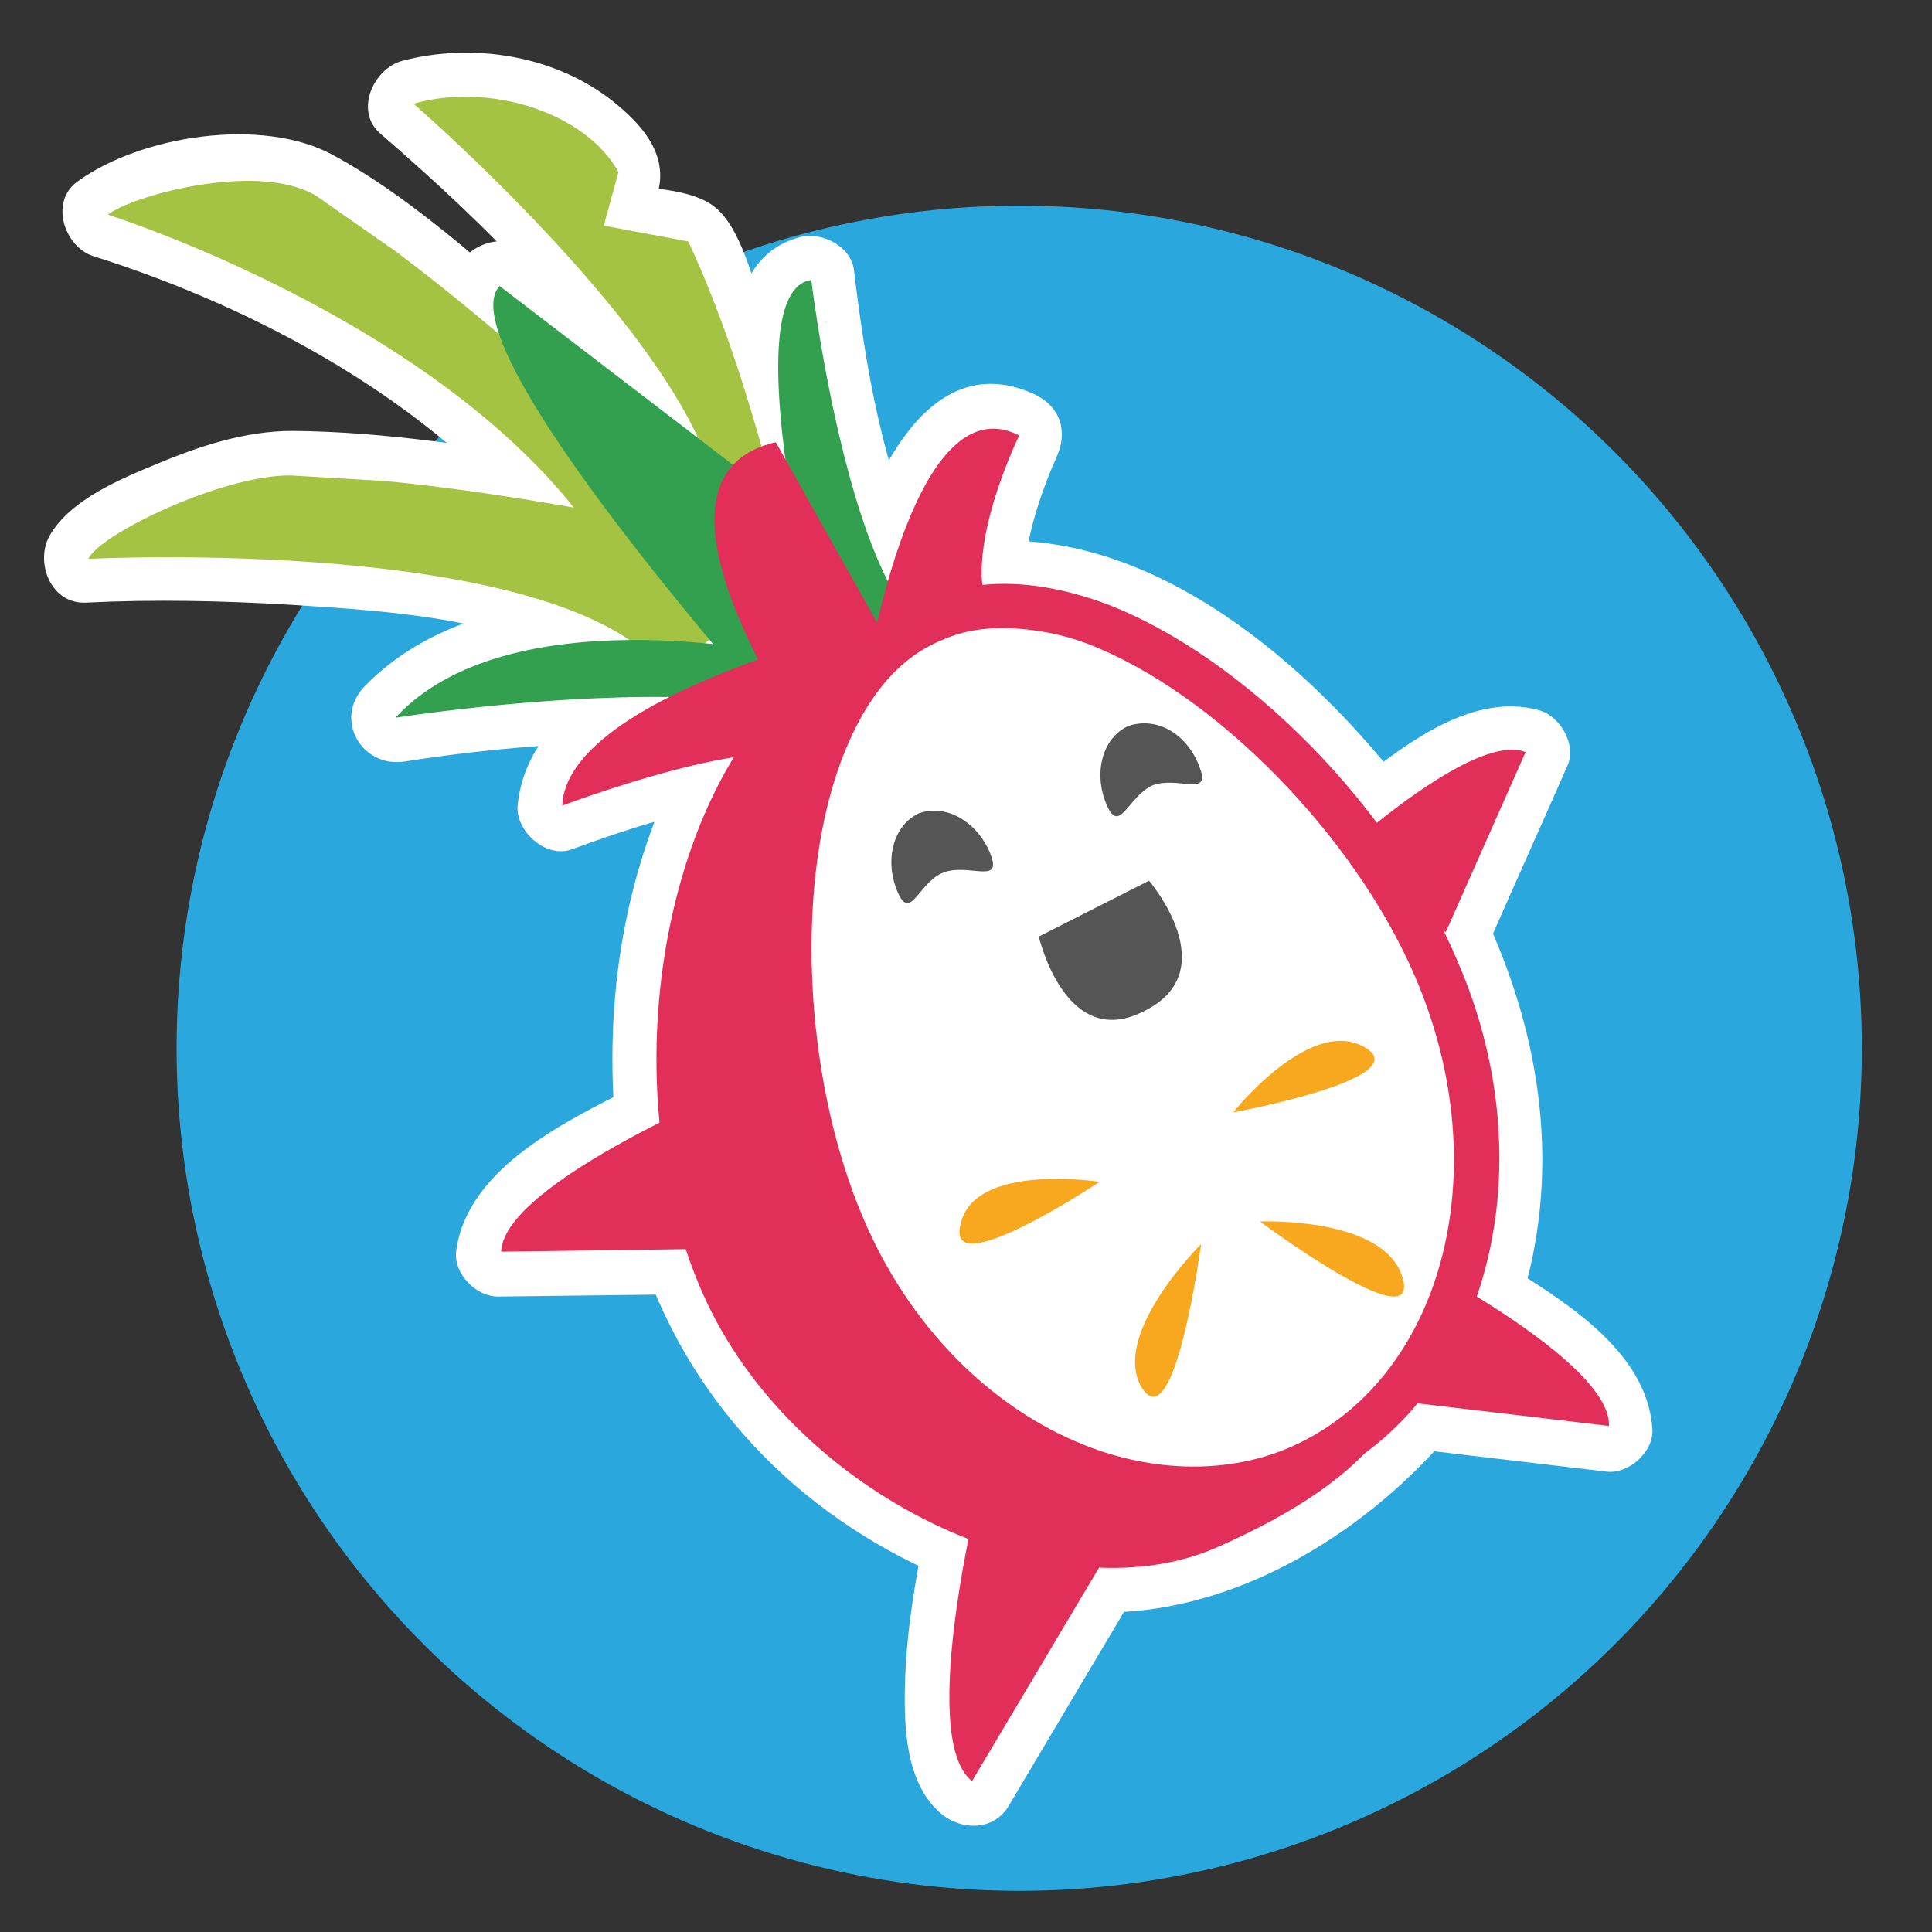
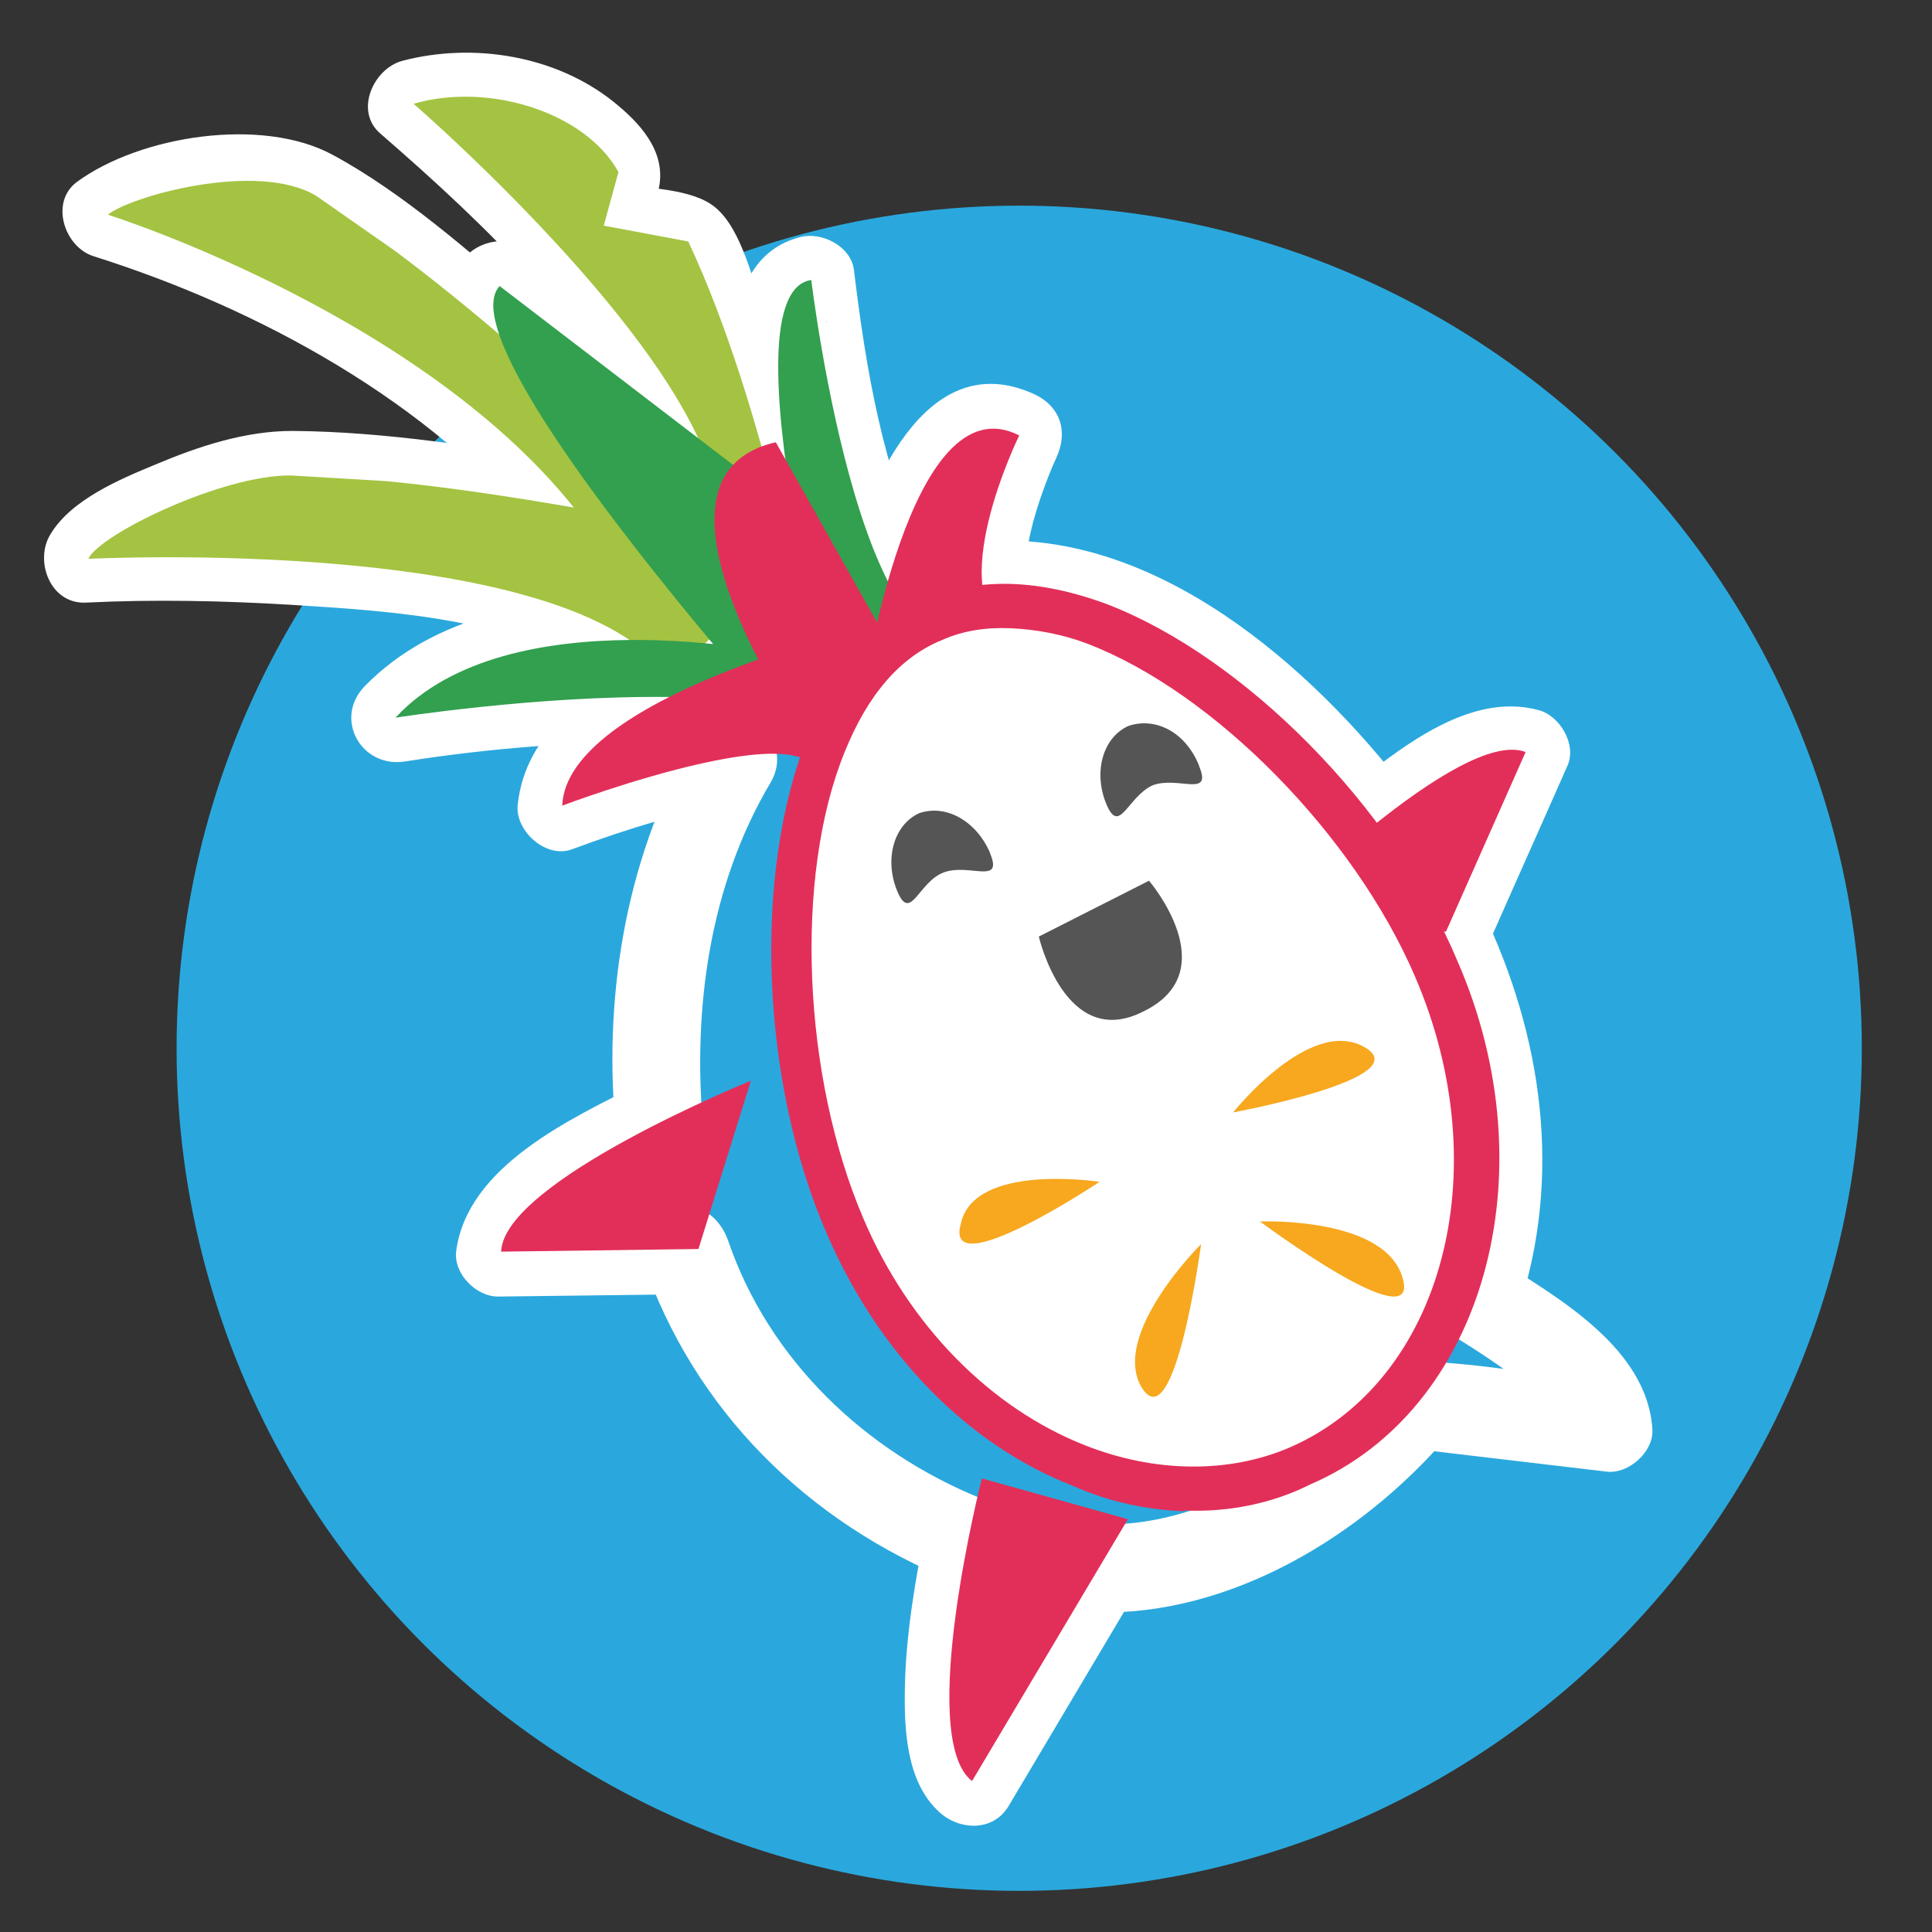
<svg xmlns="http://www.w3.org/2000/svg" viewBox="0 0 512 512" version="1.1" id="Layer_1">
  <rect x="0" y="0" width="512" height="512" fill="#333333" stroke="none" />
  <defs>
    <style>
      .st0 {
        fill: #fff;
      }

      .st1 {
        fill: #a4c342;
      }

      .st2 {
        fill: #32a04f;
      }

      .st3 {
        fill: #565555;
      }

      .st4 {
        fill: #e22f59;
      }

      .st5 {
        fill: #2aa8dd;
      }

      .st6 {
        fill: #f7a81e;
      }
    </style>
  </defs>
  <circle r="223.3" cy="277.8" cx="270.1" class="st5" />
  <g>
    <g>
      <path d="M402.4,347.1c11.7-35.4,6.4-72.5-9.5-105.7-3.6,5.7-7.2,11.5-10.8,17.2.2,0,.4,0,.6,0,5.5.5,9.6-3.5,11.6-8.1,7-15.9,14.1-31.7,21.1-47.6,2.5-5.6-2-13.2-7.6-14.7-18.7-5.1-37.3,10.6-51,21.3,5.5.2,11,.4,16.5.7-25.6-33.6-67.3-70.2-112.6-66.7,3.7,4,7.5,8.1,11.2,12.1-.6-8,1.1-15.4,3.6-22.9,1-3,2.1-5.9,3.3-8.8.6-1.5,2.3-5,1-2.3,3.5-7.3,1.2-14.2-6.3-17.4-28.7-12.5-43.4,25.5-49.5,46.2,7.2-.6,14.3-1.3,21.5-1.9-11.5-23.4-16.1-51.2-19.2-77-.8-6.2-8.4-10.1-14.1-8.7-24.6,6.2-17.8,43.8-15.6,61.7,7.2-2.7,14.5-5.4,21.7-8.2-.9-1.5-1.7-3.1-2.6-4.6-2.5-4.4-7.9-7.2-13-5.9-1.3.3-2.6.7-3.8,1.1,4.7,2.9,9.4,5.8,14.1,8.7-3.1-10.9-6.5-21.8-10.4-32.5-3-8.3-6-22.3-13-28.1-6.2-5.2-18.6-5-26.3-6.4,2.5,4.9,5.1,9.8,7.6,14.7,1.2-4.6,2.9-9.2,3.8-13.9,1.7-9.5-5.2-16.9-12.2-22.5-15.3-12.2-37.1-15.7-55.8-10.8-7.7,2-12.9,13.3-5.9,19.3,27.8,24.1,57.5,52.6,73.6,86,5.5-5.1,11.1-10.2,16.6-15.4-17.5-13.4-35-26.8-52.5-40.2-5-3.8-13-1.4-16.2,3.6-4.3,6.9-3.8,14.1-1.7,21.7,6.7-3.5,13.3-7.1,20-10.6-16.2-13.7-33.6-29.3-52.5-39.5-18.7-10.1-50.9-5.1-67.7,7.2-7.3,5.4-3.3,17.3,4.4,19.7,43.7,13.8,89.2,38.5,118.4,74.4,3-6.5,6-13.1,9.1-19.6-24.6-4.2-49.8-8.3-74.8-8.5-12.6,0-24.9,4.1-36.3,8.9-9.4,3.9-22.4,9.3-27.9,18.6-4.2,7,0,18.4,9.4,18,18.2-.9,36.6-.5,54.8.6,27.3,1.7,59.6,3.8,83.1,19.3,2.3-7.2,4.5-14.4,6.8-21.5-25.2.4-52.3,4.9-70.7,23.7-8.4,8.6-1,21.8,10.6,20,22.9-3.6,46.2-5.4,69.3-5.2-1.7-7.3-3.4-14.7-5-22-15.9,8.3-32.3,19.4-34.4,38.6-.8,6.9,7.4,14.4,14.3,11.9,14.8-5.5,30.1-10.2,45.6-12.8-4.2-5.9-8.3-11.8-12.5-17.7-18.2,30.7-24.6,67.4-21.6,102.7,2.1-3.3,4.1-6.6,6.2-9.9-17.9,9.1-45.3,21.6-48.3,44.1-.8,6,5.3,12.2,11.2,12.1,16.4-.2,32.7-.4,49.1-.6-3.6-3-7.3-6-10.9-9,13.7,39.9,43.8,69.5,82.7,85.2-2.5-4.9-5.1-9.8-7.6-14.7-2.8,14-5.3,28.3-5.6,42.6-.2,11,.3,25.1,9.1,33.1,5.3,4.9,14.3,5.3,18.4-1.6,11.2-18.9,22.5-37.8,33.7-56.7-3.4,1.8-6.9,3.6-10.3,5.4,35.4.8,70-20.1,92.7-46.4-2.8,1-5.6,2.1-8.4,3.1,16.9,2,33.8,4,50.8,6,5.8.7,12.5-5.3,12.1-11.2-1.3-21.2-24.4-34.6-40.5-44.7-12.8-8-25.4,11.7-12.6,19.7,6.6,4.1,13.3,8.4,19.4,13.3,3,2.4,10.3,8.9,10.4,10.7,4-3.7,8.1-7.5,12.1-11.2-16.3-1.9-32.9-5.1-49.3-5.8-6.1-.3-9.1,2.3-13.1,6.6-5.7,6-12.4,11.7-19,16.8-15.5,11.9-34,20.2-53.7,19.8-4,0-8.2,1.8-10.3,5.4-11.2,18.9-22.5,37.8-33.7,56.7,6.1-.5,12.3-1.1,18.4-1.6-4.7-4.2-3-15.8-2.7-21.4.6-10.5,2.3-21,4.3-31.3,1.3-6.6-1.2-12.1-7.6-14.7-30.7-12.4-56.2-36.7-67-68.2-1.6-4.7-5.5-9.1-10.9-9-16.4.2-32.7.4-49.1.6,3.7,4,7.5,8.1,11.2,12.1.5-3.7,10.3-9.5,12.9-11.2,7.3-4.9,15.2-9.1,23-13.1,3.3-1.7,6.5-6,6.2-9.9-2.7-31.2,1.7-63.7,17.9-91,5.4-9.1-2.5-19.4-12.5-17.7-15.6,2.6-30.8,7.3-45.6,12.8,4.8,4,9.6,7.9,14.3,11.9,1-8.9,15.4-15.4,22.1-18.9,10.1-5.3,6.7-21.9-5-22-25.2-.1-50.7,1.9-75.6,5.8,3.5,6.7,7.1,13.3,10.6,20,14-14.3,34.7-17.2,53.9-17.5,11.4-.2,16.8-14.9,6.8-21.5-25.8-17.1-60.2-20.5-90.3-22.7-19.7-1.4-39.6-1.9-59.3-.9,3.1,6,6.3,12,9.4,18,.5-.8-.7-.4,1.2-1.2,2.1-.9,4-2.5,6-3.6,5.2-2.9,10.7-5.4,16.3-7.4,7.7-2.8,15.5-4.7,23.8-4.2,23.9,1.5,47.4,4.2,71,8.3,10.9,1.9,14.7-12.7,9.1-19.6-31.6-38.8-81.2-65.8-128.5-80.8,1.5,6.6,2.9,13.2,4.4,19.7-2.2,1.6,1.7-.6,2.3-.8,1.7-.6,3.4-1.2,5.1-1.7,4.4-1.3,9-2.3,13.6-2.9,7.1-.9,14.9-1.2,21.2,2.5,15.9,9.5,30.8,22,44.9,33.8,8,6.7,23.6,1.9,20-10.6.1-1.6-.3-2.9-1.4-3.8-5.4,1.2-10.8,2.4-16.2,3.6,17.5,13.4,35,26.8,52.5,40.2,9.9,7.6,21.3-5.6,16.6-15.4-16.9-35.2-47.8-65.5-77.1-90.9-2,6.4-4,12.9-5.9,19.3,13.7-3.5,33.3-1,41.3,12.2-.3-3-.5-6-.8-9.1-1.3,4.7-2.6,9.4-3.9,14.2-1.5,5.5,1.2,13.5,7.6,14.7,7.5,1.4,14.9,2.8,22.4,4.2-2.3-1.9-4.5-3.8-6.8-5.6,7.6,16.6,13.4,33.9,18.4,51.5,1.6,5.6,7.8,10.8,14.1,8.7,1.2-.5,2.5-.8,3.8-1.1-4.3-2-8.7-3.9-13-5.9.9,1.5,1.7,3.1,2.6,4.6,6.8,12.1,23.3,4.6,21.7-8.2-1-8-1.8-16-1.6-24.1,0-2.4,1.1-5.6.7-7.8-.6-3.2,2.4-2.5-1-1.7-4.7-2.9-9.4-5.8-14.1-8.7,3.4,27.9,8.9,57.3,21.3,82.6,4.4,9,18.7,7.6,21.5-1.9,2.1-7.2,8.9-35.9,20.1-31-2.1-5.8-4.2-11.6-6.3-17.4-6.7,13.9-12.7,30-11.6,45.6.4,5.7,4.4,12.7,11.2,12.1,39.5-3.1,74.2,30.2,96.4,59.2,4,5.3,11.9,4.3,16.5.7,5.4-4.2,10.9-8.4,16.9-11.8,2.6-1.5,7.9-5.3,11.1-4.4-2.5-4.9-5.1-9.8-7.6-14.7-7,15.9-14.1,31.7-21.1,47.6,3.9-2.7,7.7-5.4,11.6-8.1-.2,0-.4,0-.6,0-9.2-.8-14.4,9.6-10.8,17.2,13.2,27.6,17.6,58.2,7.9,87.6-4.7,14.3,17.6,21.4,22.3,7.1Z" class="st0" />
      <path d="M189.5,159.1c-.8,0-1.6-.2-2.4-.2,2.5,6.8,5,13.5,7.5,20.3.4-.4.8-.8,1.2-1.1-5.5-.2-11-.4-16.5-.7.4.5.8.9,1.1,1.4,1,1.2,2.2,2,3.7,2.6,1.4.8,2.9,1.2,4.5,1.2,1.6.1,3.1-.2,4.5-.8,1.5-.4,2.8-1.2,3.9-2.3.6-.8,1.3-1.5,1.9-2.3,1.1-1.8,1.7-3.7,1.8-5.8,0-1-.2-2.1-.3-3.1-.5-2-1.4-3.8-2.8-5.3-.4-.5-.8-.9-1.1-1.4-1-1.2-2.2-2-3.7-2.6-1.4-.8-2.9-1.2-4.5-1.2-1,0-2.1.2-3.1.3-2,.5-3.8,1.4-5.3,2.8-.4.4-.8.8-1.2,1.1-.6.8-1.3,1.5-1.9,2.3-.4.9-.9,1.8-1.3,2.7-.2,1-.4,2.1-.5,3.1-.1,1.6.2,3.1.8,4.5.2,1,.7,1.9,1.4,2.6.5.9,1.2,1.6,2,2.2.7.8,1.5,1.3,2.5,1.6,1.4.8,2.9,1.2,4.5,1.2.8,0,1.6.1,2.4.2,1.6.1,3.1-.2,4.5-.8,1.5-.4,2.8-1.2,3.9-2.3,1.2-1,2-2.2,2.6-3.7.8-1.4,1.2-2.9,1.2-4.5,0-1-.2-2.1-.3-3.1-.5-2-1.4-3.8-2.8-5.3-.8-.6-1.5-1.3-2.3-1.9-1.8-1.1-3.7-1.7-5.8-1.8Z" class="st0" />
    </g>
    <g>
      <path d="M214.4,172.6s-11.2-64.3-32-108.6l-22.4-4.2,3.9-14.2c-8.7-15.8-34.3-23.9-54.3-18.1,0,0,132,114.2,58.6,132.2" class="st1" />
      <path d="M212.1,146.7s-61.1-14.5-109.8-19.2l-25.2-1.5c-18.2-.2-50.7,15.6-53.7,22.1,0,0,127.4-6.5,153.9,31.4" class="st1" />
      <path d="M188.2,139.7s-44.5-44.1-83.5-73.2l-20.9-14.6c-15.6-9.4-49.5.2-55.2,5,0,0,88,27.7,127.7,83.2" class="st1" />
      <path d="M228.7,216.1s-112.9-122.2-96.3-140.3l105.2,80.6" class="st2" />
      <path d="M223.4,195s-32.2-117.4-8.4-120.8c0,0,14.5,121.1,48.7,91.6" class="st2" />
      <path d="M235.2,217.4c19.6-50.9-130.4-27.2-130.4-27.2,29.9-32.4,101.9-16.9,101.9-16.9" class="st2" />
      <path d="M215.7,210.6c9.8-26-66.7,2.9-66.7,2.9,1.1-28.6,80.6-47.4,80.6-47.4" class="st4" />
      <path d="M185.1,331l-52.3.7c.7-18.7,66.2-45.3,66.2-45.3" class="st4" />
      <path d="M298.9,402.6l-41.3,69.4c-14.9-11.6,2.6-80.2,2.6-80.2" class="st4" />
      <path d="M383.2,246.9l21.1-47.6c-17.3-6.7-67.2,43.6-67.2,43.6" class="st4" />
-       <path d="M342.6,368l83.8,9.9c.7-18.7-63-49.8-63-49.8" class="st4" />
      <path d="M228.9,183.1s12.1-82.6,41.2-67.7c0,0-20.9,42.6-2.1,52.7" class="st4" />
      <path d="M219.2,204.7s-56.9-77.6-13.6-87.5l27.8,49.5" class="st4" />
-       <path d="M343,274c23.2,53.7,67.7,97.3-20.8,136.2-43.1,18.7-112.3-13.8-136-67.5-23.7-53.8-11.4-128.7,23.4-160.8,76-71.3,109.6,38.4,133.4,92.2Z" class="st4" />
      <g>
        <path d="M381.1,257.3c23.2,53.7,7.1,113.1-36,131.7-43.1,18.7-97.6-9.4-120.7-63.6-23.2-53.7-20.2-142.2,23.4-160.8,43.1-19.2,110.2,39,133.3,92.8Z" class="st0" />
        <path d="M313.8,400.5c-9.9-.4-19.7-2.4-29.4-6.7-28.2-11-51.4-35-65.1-66.4-17.7-40.3-19.9-96-5.2-132.3,7.3-17.9,18.2-30.1,31.7-36.2,13.4-6.1,29.9-5.4,47.8,1.3,36.3,14.1,75.5,53.6,92.6,94.4,24.7,56.5,6.9,119.1-39,138.8-10.1,5.1-21.8,7.4-33.3,6.9ZM268,166.5c-6.6-.3-12.7.6-18.3,3.1-11.2,4.5-19.8,14.6-25.9,29.8-13.4,33-11.1,85.9,5,123.5,12.1,28.5,33.8,50.3,58.7,60.1,18.4,7.3,38.2,7.6,54.5.5,40.3-17.7,55.2-73.2,33-124.7h0c-16.1-37.5-53.2-75.3-86.8-88.2-6.5-2.5-13.6-3.8-20.2-4.1Z" class="st4" />
      </g>
      <path d="M262.4,226.2c3.5,8.4-5.6,2.5-12.3,5-6.7,2.5-8.8,13.4-12.3,5-3.5-8.4-1-17.6,5.8-20.7,7.3-2.5,15.3,2.3,18.8,10.6Z" class="st3" />
      <path d="M317.8,203.1c3.5,8.4-5.6,2.5-12.3,5-6.7,3-8.8,13.4-12.3,5-3.5-8.4-1-17.6,5.8-20.7,7.3-2.5,15.3,1.7,18.8,10.6Z" class="st3" />
      <path d="M275.3,248.2l29.2-14.8s20.5,23.9-1.4,34.6c-20.8,10.7-27.8-19.8-27.8-19.8Z" class="st3" />
      <path d="M291.4,313.2s-41.3,27.5-36.8,11.2c3.4-16.4,36.8-11.2,36.8-11.2Z" class="st6" />
      <path d="M333.9,323.7s42.2,31.4,37.9,15.3c-4.3-16.7-37.9-15.3-37.9-15.3Z" class="st6" />
      <path d="M318.3,329.7s-7,52.5-15.8,37.9c-8.2-14.1,15.8-37.9,15.8-37.9Z" class="st6" />
      <path d="M326.8,294.8s49.3-9.1,34.8-17.3c-14.5-8.3-34.8,17.3-34.8,17.3Z" class="st6" />
    </g>
  </g>
</svg>